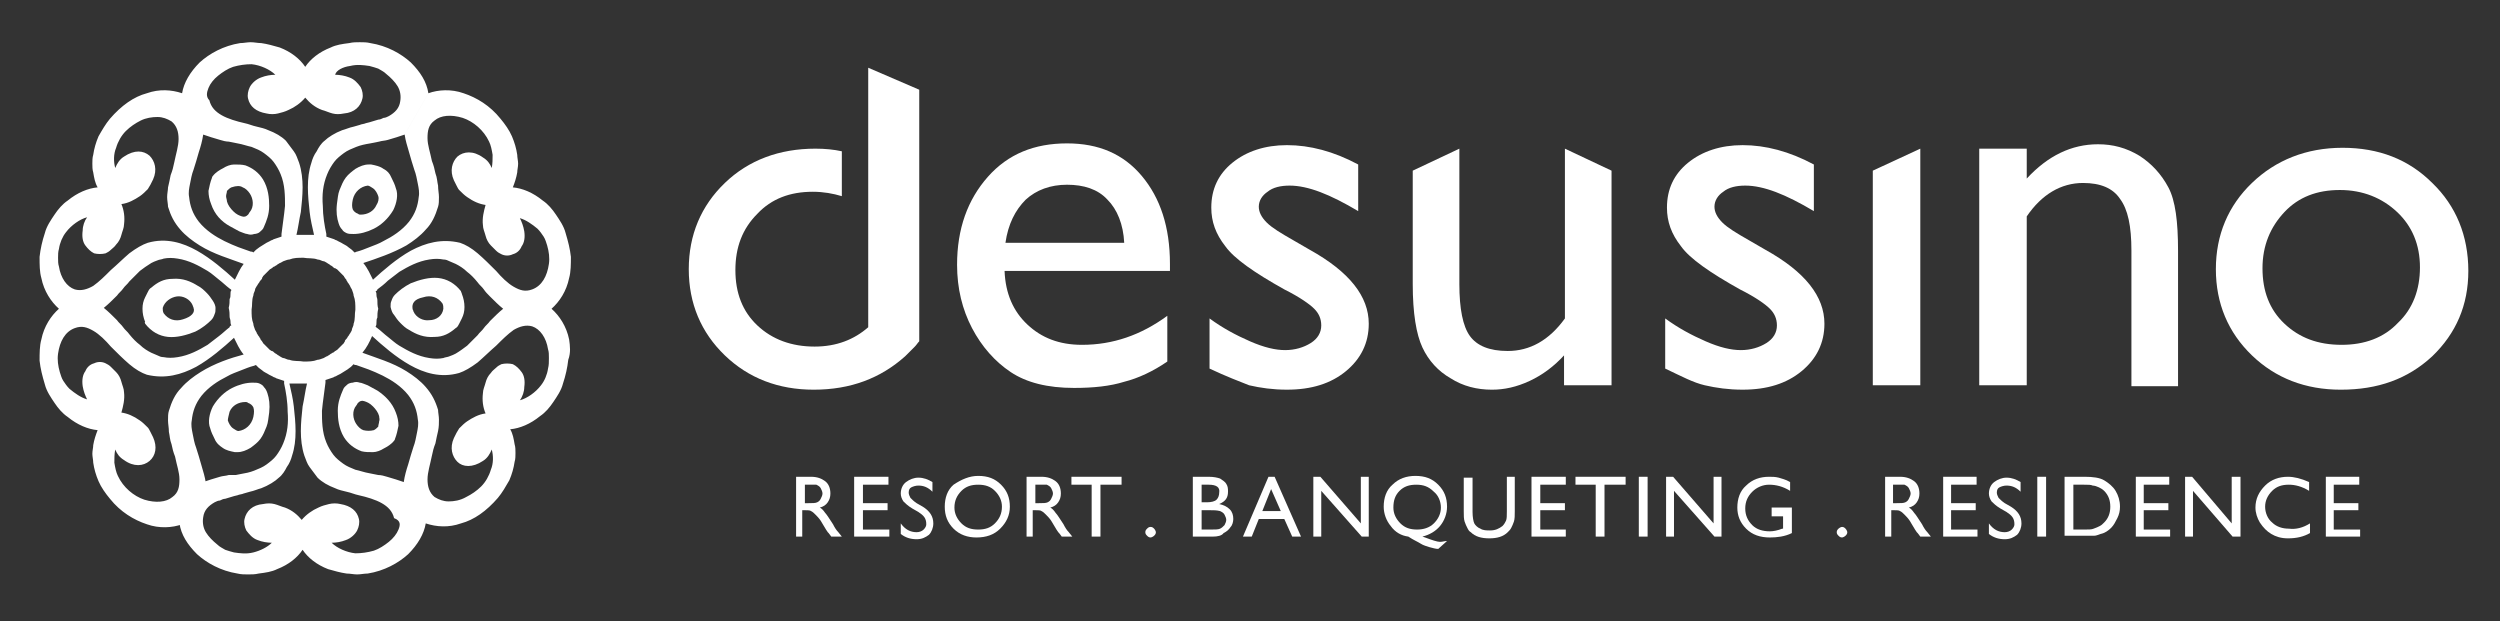
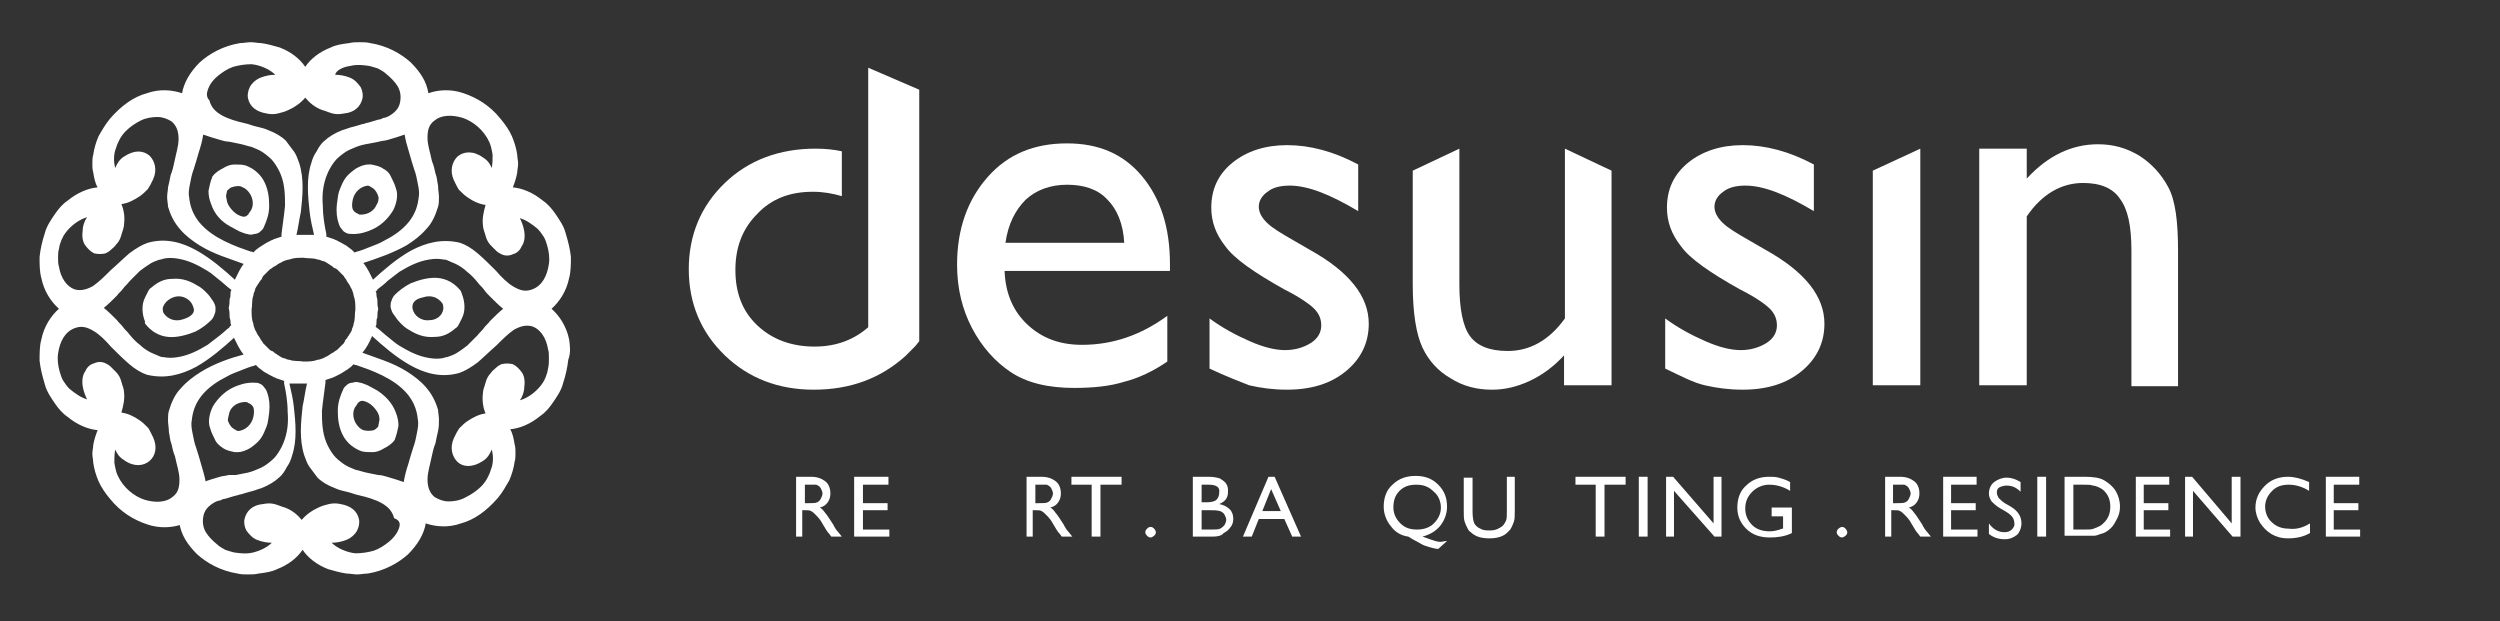
<svg xmlns="http://www.w3.org/2000/svg" id="Livello_1" x="0px" y="0px" viewBox="0 0 284.2 70.6" style="enable-background:new 0 0 284.2 70.6;" xml:space="preserve">
  <rect x="0" y="0" width="284.2" height="70.6" fill="#333333" stroke="none" />
  <style type="text/css">	.st0{fill:#FFFFFF;}</style>
  <g>
    <g>
      <path class="st0" d="M91.8,55.1h-0.3v2.1h0.4c0.5,0,0.8,0,1-0.1s0.3-0.2,0.4-0.4c0.1-0.2,0.2-0.4,0.2-0.6c0-0.2-0.1-0.4-0.2-0.6   c-0.1-0.2-0.3-0.3-0.5-0.4C92.6,55.1,92.3,55.1,91.8,55.1 M90.5,61v-6.8h1.7c0.7,0,1.2,0.2,1.6,0.5c0.4,0.3,0.6,0.8,0.6,1.4   c0,0.4-0.1,0.7-0.3,1c-0.2,0.3-0.5,0.5-0.9,0.6c0.2,0.1,0.4,0.3,0.6,0.6c0.2,0.2,0.5,0.7,0.9,1.3c0.2,0.4,0.4,0.7,0.6,0.9l0.4,0.5   h-1.2l-0.3-0.4c0,0,0,0-0.1-0.1l-0.2-0.3l-0.3-0.5l-0.3-0.5c-0.2-0.3-0.4-0.5-0.6-0.7c-0.2-0.2-0.3-0.3-0.5-0.4   c-0.1-0.1-0.4-0.1-0.7-0.1h-0.3v3H90.5z" />
    </g>
    <polygon class="st0" points="97.1,54.2 101,54.2 101,55.1 98.1,55.1 98.1,57.2 100.9,57.2 100.9,58 98.1,58 98.1,60.2 101.1,60.2   101.1,61 97.1,61  " />
    <g>
-       <path class="st0" d="M104.4,58.2l-0.7-0.4c-0.5-0.3-0.8-0.6-1-0.8c-0.2-0.3-0.3-0.6-0.3-0.9c0-0.5,0.2-1,0.6-1.3   c0.4-0.3,0.9-0.5,1.4-0.5c0.6,0,1.1,0.2,1.6,0.5v1.1c-0.5-0.5-1-0.7-1.6-0.7c-0.3,0-0.6,0.1-0.8,0.2c-0.2,0.1-0.3,0.3-0.3,0.6   c0,0.2,0.1,0.4,0.2,0.6c0.2,0.2,0.4,0.4,0.7,0.6l0.7,0.4c0.8,0.5,1.2,1.1,1.2,1.9c0,0.5-0.2,1-0.5,1.3c-0.4,0.3-0.8,0.5-1.4,0.5   c-0.7,0-1.3-0.2-1.8-0.6v-1.2c0.5,0.7,1.1,1,1.8,1c0.3,0,0.6-0.1,0.8-0.3c0.2-0.2,0.3-0.4,0.3-0.6C105.3,58.9,105,58.6,104.4,58.2   " />
-       <path class="st0" d="M111.2,55.1c-0.8,0-1.4,0.2-1.9,0.7c-0.5,0.5-0.8,1.1-0.8,1.9c0,0.7,0.3,1.3,0.8,1.8c0.5,0.5,1.1,0.7,1.9,0.7   c0.8,0,1.4-0.2,1.9-0.7c0.5-0.5,0.8-1.1,0.8-1.9c0-0.7-0.3-1.3-0.8-1.8C112.6,55.3,112,55.1,111.2,55.1 M111.2,54.1   c1.1,0,1.9,0.3,2.6,1c0.7,0.7,1,1.5,1,2.5c0,1-0.4,1.8-1.1,2.5c-0.7,0.7-1.6,1-2.7,1c-1,0-1.9-0.3-2.6-1s-1-1.5-1-2.5   c0-1,0.3-1.9,1-2.5C109.3,54.5,110.2,54.1,111.2,54.1" />
      <path class="st0" d="M118,55.1h-0.3v2.1h0.4c0.5,0,0.8,0,1-0.1s0.3-0.2,0.4-0.4c0.1-0.2,0.2-0.4,0.2-0.6c0-0.2-0.1-0.4-0.2-0.6   c-0.1-0.2-0.3-0.3-0.5-0.4C118.8,55.1,118.4,55.1,118,55.1 M116.7,61v-6.8h1.7c0.7,0,1.2,0.2,1.6,0.5c0.4,0.3,0.6,0.8,0.6,1.4   c0,0.4-0.1,0.7-0.3,1c-0.2,0.3-0.5,0.5-0.9,0.6c0.2,0.1,0.4,0.3,0.6,0.6c0.2,0.2,0.5,0.7,0.9,1.3c0.2,0.4,0.4,0.7,0.6,0.9l0.4,0.5   h-1.2l-0.3-0.4c0,0,0,0-0.1-0.1l-0.2-0.3l-0.3-0.5l-0.3-0.5c-0.2-0.3-0.4-0.5-0.6-0.7c-0.2-0.2-0.3-0.3-0.5-0.4   c-0.1-0.1-0.4-0.1-0.7-0.1h-0.3v3H116.7z" />
    </g>
    <polygon class="st0" points="121.8,54.2 127.5,54.2 127.5,55.1 125.1,55.1 125.1,61 124.1,61 124.1,55.1 121.8,55.1  " />
    <g>
      <path class="st0" d="M130.8,59.9c0.2,0,0.3,0.1,0.4,0.2c0.1,0.1,0.2,0.3,0.2,0.4c0,0.2-0.1,0.3-0.2,0.4c-0.1,0.1-0.3,0.2-0.4,0.2   c-0.2,0-0.3-0.1-0.4-0.2c-0.1-0.1-0.2-0.2-0.2-0.4c0-0.2,0.1-0.3,0.2-0.4C130.5,60,130.6,59.9,130.8,59.9" />
      <path class="st0" d="M137.5,58h-0.9v2.2h1c0.5,0,0.9,0,1.1-0.1c0.2-0.1,0.3-0.2,0.5-0.4c0.1-0.2,0.2-0.4,0.2-0.6   c0-0.2-0.1-0.4-0.2-0.6c-0.1-0.2-0.3-0.3-0.5-0.4C138.3,58,138,58,137.5,58 M137.4,55.1h-0.8v2h0.6c0.5,0,0.9-0.1,1.1-0.3   c0.2-0.2,0.3-0.5,0.3-0.8C138.7,55.4,138.3,55.1,137.4,55.1 M137.9,61h-2.3v-6.8h1.8c0.6,0,1,0.1,1.3,0.2c0.3,0.2,0.6,0.4,0.7,0.6   c0.2,0.3,0.2,0.6,0.2,0.9c0,0.7-0.3,1.1-1,1.4c0.5,0.1,0.9,0.3,1.2,0.6c0.3,0.3,0.4,0.7,0.4,1.1c0,0.3-0.1,0.7-0.3,0.9   c-0.2,0.3-0.4,0.5-0.8,0.7C138.9,60.9,138.4,61,137.9,61" />
    </g>
    <path class="st0" d="M145.6,58.1l-1.1-2.5l-1,2.5H145.6z M144.2,54.2h0.7l3,6.8h-1l-0.9-2h-2.9l-0.8,2h-1L144.2,54.2z" />
-     <polygon class="st0" points="154.7,54.2 155.6,54.2 155.6,61 154.8,61 150.2,55.8 150.2,61 149.3,61 149.3,54.2 150.1,54.2   154.7,59.5  " />
    <g>
      <path class="st0" d="M161,55.1c-0.8,0-1.4,0.2-1.9,0.7c-0.5,0.5-0.7,1.1-0.7,1.9c0,0.7,0.3,1.3,0.8,1.8c0.5,0.5,1.1,0.7,1.9,0.7   c0.7,0,1.4-0.2,1.9-0.7c0.5-0.5,0.8-1.1,0.8-1.8c0-0.7-0.3-1.4-0.8-1.8C162.4,55.3,161.8,55.1,161,55.1 M164.5,61.5l-1,0.9   c-0.3,0-0.6-0.1-1-0.2c-0.3-0.1-0.7-0.2-1-0.4c-0.3-0.2-0.8-0.4-1.4-0.8c-0.8-0.1-1.5-0.5-2-1.2c-0.5-0.6-0.8-1.4-0.8-2.2   c0-1,0.3-1.9,1-2.5c0.7-0.7,1.6-1,2.6-1c1.1,0,1.9,0.3,2.6,1c0.7,0.7,1,1.5,1,2.5c0,0.8-0.3,1.6-0.8,2.2c-0.5,0.6-1.2,1-2,1.2   l0.3,0.1c0.8,0.3,1.4,0.5,1.7,0.5C164,61.6,164.2,61.5,164.5,61.5" />
      <path class="st0" d="M171.2,54.2h1v3.9c0,0.5,0,0.9-0.1,1.2c-0.1,0.3-0.2,0.5-0.3,0.7c-0.1,0.2-0.2,0.3-0.4,0.5   c-0.5,0.5-1.2,0.7-2.1,0.7c-0.9,0-1.6-0.2-2.1-0.7c-0.2-0.1-0.3-0.3-0.4-0.5c-0.1-0.2-0.2-0.4-0.3-0.7c-0.1-0.3-0.1-0.7-0.1-1.2   v-3.8h1v3.9c0,0.6,0.1,1.1,0.2,1.3c0.1,0.2,0.4,0.5,0.7,0.6c0.3,0.2,0.7,0.2,1.1,0.2c0.6,0,1-0.2,1.4-0.5c0.2-0.2,0.3-0.4,0.4-0.6   c0.1-0.2,0.1-0.6,0.1-1.1V54.2z" />
    </g>
-     <polygon class="st0" points="174.1,54.2 178,54.2 178,55.1 175.1,55.1 175.1,57.2 177.9,57.2 177.9,58 175.1,58 175.1,60.2   178,60.2 178,61 174.1,61  " />
    <polygon class="st0" points="179.1,54.2 184.8,54.2 184.8,55.1 182.4,55.1 182.4,61 181.4,61 181.4,55.1 179.1,55.1  " />
    <rect x="186.3" y="54.2" class="st0" width="1" height="6.8" />
    <polygon class="st0" points="194.8,54.2 195.7,54.2 195.7,61 194.9,61 190.3,55.8 190.3,61 189.4,61 189.4,54.2 190.2,54.2   194.8,59.5  " />
    <g>
      <path class="st0" d="M201.4,57.7h2.3v2.9c-0.8,0.4-1.7,0.5-2.5,0.5c-1.1,0-2-0.3-2.7-1c-0.7-0.7-1-1.5-1-2.4c0-1,0.3-1.9,1-2.5   c0.7-0.7,1.6-1,2.6-1c0.4,0,0.7,0,1.1,0.1c0.3,0.1,0.8,0.2,1.3,0.5v1c-0.8-0.5-1.6-0.7-2.4-0.7c-0.7,0-1.4,0.3-1.9,0.8   c-0.5,0.5-0.8,1.1-0.8,1.9c0,0.8,0.3,1.4,0.8,1.9c0.5,0.5,1.2,0.7,2,0.7c0.4,0,0.9-0.1,1.4-0.3l0.1,0v-1.4h-1.3V57.7z" />
      <path class="st0" d="M209.4,59.9c0.2,0,0.3,0.1,0.4,0.2c0.1,0.1,0.2,0.3,0.2,0.4c0,0.2-0.1,0.3-0.2,0.4c-0.1,0.1-0.3,0.2-0.4,0.2   c-0.2,0-0.3-0.1-0.4-0.2c-0.1-0.1-0.2-0.2-0.2-0.4c0-0.2,0.1-0.3,0.2-0.4C209.1,60,209.3,59.9,209.4,59.9" />
      <path class="st0" d="M215.5,55.1h-0.3v2.1h0.4c0.5,0,0.8,0,1-0.1c0.2-0.1,0.3-0.2,0.4-0.4c0.1-0.2,0.2-0.4,0.2-0.6   c0-0.2-0.1-0.4-0.2-0.6c-0.1-0.2-0.3-0.3-0.5-0.4C216.4,55.1,216,55.1,215.5,55.1 M214.3,61v-6.8h1.7c0.7,0,1.2,0.2,1.6,0.5   c0.4,0.3,0.6,0.8,0.6,1.4c0,0.4-0.1,0.7-0.3,1c-0.2,0.3-0.5,0.5-0.9,0.6c0.2,0.1,0.4,0.3,0.6,0.6c0.2,0.2,0.5,0.7,0.9,1.3   c0.2,0.4,0.4,0.7,0.6,0.9l0.4,0.5h-1.2l-0.3-0.4c0,0,0,0-0.1-0.1l-0.2-0.3l-0.3-0.5l-0.3-0.5c-0.2-0.3-0.4-0.5-0.6-0.7   c-0.2-0.2-0.3-0.3-0.5-0.4c-0.1-0.1-0.4-0.1-0.7-0.1h-0.3v3H214.3z" />
    </g>
    <polygon class="st0" points="220.9,54.2 224.7,54.2 224.7,55.1 221.8,55.1 221.8,57.2 224.6,57.2 224.6,58 221.8,58 221.8,60.2   224.8,60.2 224.8,61 220.9,61  " />
    <g>
      <path class="st0" d="M228.1,58.2l-0.7-0.4c-0.5-0.3-0.8-0.6-1-0.8c-0.2-0.3-0.3-0.6-0.3-0.9c0-0.5,0.2-1,0.6-1.3   c0.4-0.3,0.9-0.5,1.4-0.5c0.6,0,1.1,0.2,1.6,0.5v1.1c-0.5-0.5-1-0.7-1.6-0.7c-0.3,0-0.6,0.1-0.8,0.2c-0.2,0.1-0.3,0.3-0.3,0.6   c0,0.2,0.1,0.4,0.2,0.6c0.2,0.2,0.4,0.4,0.7,0.6l0.7,0.4c0.8,0.5,1.2,1.1,1.2,1.9c0,0.5-0.2,1-0.5,1.3c-0.4,0.3-0.8,0.5-1.4,0.5   c-0.7,0-1.3-0.2-1.8-0.6v-1.2c0.5,0.7,1.1,1,1.8,1c0.3,0,0.6-0.1,0.8-0.3c0.2-0.2,0.3-0.4,0.3-0.6C229,58.9,228.7,58.6,228.1,58.2   " />
    </g>
    <rect x="231.6" y="54.2" class="st0" width="1" height="6.8" />
    <g>
      <path class="st0" d="M236.9,55.1h-1.2v5.1h1.2c0.5,0,0.9,0,1.1-0.1c0.3-0.1,0.5-0.2,0.7-0.3c0.2-0.1,0.3-0.2,0.5-0.4   c0.5-0.5,0.7-1.1,0.7-1.8c0-0.7-0.2-1.3-0.7-1.8c-0.2-0.2-0.4-0.3-0.6-0.4c-0.2-0.1-0.5-0.2-0.7-0.2   C237.7,55.1,237.4,55.1,236.9,55.1 M234.7,61v-6.8h2.3c0.9,0,1.7,0.1,2.2,0.4c0.5,0.3,1,0.7,1.3,1.2c0.3,0.5,0.5,1.1,0.5,1.8   c0,0.5-0.1,0.9-0.3,1.3c-0.2,0.4-0.4,0.8-0.7,1.1c-0.3,0.3-0.7,0.6-1.2,0.7c-0.3,0.1-0.5,0.2-0.7,0.2s-0.6,0-1.2,0H234.7z" />
    </g>
    <polygon class="st0" points="242.8,54.2 246.6,54.2 246.6,55.1 243.7,55.1 243.7,57.2 246.5,57.2 246.5,58 243.7,58 243.7,60.2   246.7,60.2 246.7,61 242.8,61  " />
    <polygon class="st0" points="253.7,54.2 254.7,54.2 254.7,61 253.8,61 249.3,55.8 249.3,61 248.4,61 248.4,54.2 249.2,54.2   253.7,59.5  " />
    <g>
      <path class="st0" d="M262.6,59.5v1.1c-0.7,0.4-1.5,0.6-2.5,0.6c-0.8,0-1.4-0.2-1.9-0.5c-0.5-0.3-0.9-0.7-1.3-1.3   c-0.3-0.5-0.5-1.1-0.5-1.7c0-1,0.4-1.8,1.1-2.5c0.7-0.7,1.6-1,2.6-1c0.7,0,1.5,0.2,2.4,0.6v1c-0.8-0.5-1.6-0.7-2.3-0.7   c-0.8,0-1.4,0.2-1.9,0.7c-0.5,0.5-0.8,1.1-0.8,1.8c0,0.7,0.3,1.4,0.8,1.8c0.5,0.5,1.2,0.7,1.9,0.7C261,60.2,261.8,60,262.6,59.5" />
    </g>
    <polygon class="st0" points="264.4,54.2 268.2,54.2 268.2,55.1 265.3,55.1 265.3,57.2 268.1,57.2 268.1,58 265.3,58 265.3,60.2   268.3,60.2 268.3,61 264.4,61  " />
  </g>
  <g>
    <g>
      <path class="st0" d="M114.3,27.6h13.5c-0.1-2.1-0.8-3.8-1.9-4.9c-1.1-1.2-2.7-1.7-4.6-1.7c-1.9,0-3.5,0.6-4.7,1.7   C115.4,23.9,114.6,25.5,114.3,27.6 M133.1,30.8h-18.9c0.1,2.6,1,4.6,2.6,6.1c1.6,1.5,3.6,2.3,6.2,2.3c3.5,0,6.7-1.1,9.7-3.3v5.2   c-1.6,1.1-3.3,1.9-4.9,2.3c-1.6,0.5-3.5,0.7-5.7,0.7c-3,0-5.4-0.6-7.2-1.8c-1.8-1.2-3.3-2.9-4.4-5c-1.1-2.1-1.7-4.5-1.7-7.2   c0-4.1,1.2-7.4,3.5-10c2.3-2.6,5.3-3.8,9-3.8c3.6,0,6.4,1.2,8.5,3.7c2.1,2.5,3.2,5.8,3.2,10V30.8z" />
      <path class="st0" d="M137.5,41.9v-5.7c1.5,1.1,3,1.9,4.6,2.6c1.6,0.7,2.9,1,4,1c1.1,0,2.1-0.3,2.9-0.8c0.8-0.5,1.2-1.2,1.2-2   c0-0.8-0.3-1.4-0.8-1.9c-0.5-0.5-1.6-1.3-3.4-2.2c-3.4-1.9-5.7-3.5-6.7-4.9c-1.1-1.4-1.6-2.8-1.6-4.4c0-2.1,0.8-3.8,2.4-5.1   c1.6-1.3,3.7-2,6.2-2c2.6,0,5.3,0.7,8.1,2.2v5.3c-3.2-1.9-5.7-2.9-7.8-2.9c-1,0-1.9,0.2-2.5,0.7c-0.6,0.4-1,1-1,1.7   c0,0.6,0.3,1.2,0.9,1.8c0.6,0.6,1.6,1.2,3,2l1.9,1.1c4.5,2.5,6.7,5.3,6.7,8.4c0,2.2-0.9,4-2.6,5.4c-1.7,1.4-3.9,2.1-6.7,2.1   c-1.6,0-3-0.2-4.3-0.5C141,43.4,139.4,42.8,137.5,41.9" />
      <path class="st0" d="M177.8,43.8v-3.4c-1.1,1.2-2.4,2.2-3.9,2.9c-1.5,0.7-2.9,1-4.3,1c-1.7,0-3.3-0.4-4.7-1.3   c-1.4-0.8-2.5-2-3.2-3.5c-0.7-1.5-1.1-3.9-1.1-7.2V19.4l5.3-2.5v15.4c0,2.8,0.4,4.8,1.2,5.9c0.8,1.1,2.2,1.7,4.3,1.7   c2.5,0,4.7-1.2,6.5-3.7V16.9l5.3,2.5v24.4H177.8z" />
      <path class="st0" d="M189.3,41.9v-5.7c1.5,1.1,3,1.9,4.6,2.6c1.6,0.7,2.9,1,4,1c1.1,0,2.1-0.3,2.9-0.8c0.8-0.5,1.2-1.2,1.2-2   c0-0.8-0.3-1.4-0.8-1.9c-0.5-0.5-1.6-1.3-3.4-2.2c-3.4-1.9-5.7-3.5-6.7-4.9c-1.1-1.4-1.6-2.8-1.6-4.4c0-2.1,0.8-3.8,2.4-5.1   c1.6-1.3,3.7-2,6.2-2c2.6,0,5.3,0.7,8.1,2.2v5.3c-3.2-1.9-5.7-2.9-7.8-2.9c-1,0-1.9,0.2-2.5,0.7c-0.6,0.4-1,1-1,1.7   c0,0.6,0.3,1.2,0.9,1.8c0.6,0.6,1.6,1.2,3,2l1.9,1.1c4.5,2.5,6.7,5.3,6.7,8.4c0,2.2-0.9,4-2.6,5.4c-1.7,1.4-3.9,2.1-6.7,2.1   c-1.6,0-3-0.2-4.3-0.5S191.2,42.8,189.3,41.9" />
    </g>
    <polygon class="st0" points="212.9,19.4 218.3,16.9 218.3,43.8 212.9,43.8  " />
    <path class="st0" d="M230.4,16.9v3.4c2.4-2.6,5.1-3.9,8.1-3.9c1.7,0,3.2,0.4,4.7,1.3c1.4,0.9,2.5,2.1,3.3,3.6  c0.8,1.5,1.1,3.9,1.1,7.2v15.4h-5.3V28.5c0-2.8-0.4-4.7-1.3-5.9c-0.8-1.2-2.2-1.8-4.2-1.8c-2.5,0-4.7,1.3-6.4,3.8v19.2H225V16.9  H230.4z" />
-     <path class="st0" d="M266,21.6c-2.6,0-4.7,0.8-6.3,2.5c-1.6,1.7-2.5,3.8-2.5,6.4c0,2.6,0.8,4.7,2.5,6.3c1.7,1.6,3.8,2.4,6.5,2.4  c2.6,0,4.8-0.8,6.4-2.5c1.7-1.6,2.5-3.8,2.5-6.3c0-2.6-0.9-4.7-2.6-6.3C270.8,22.5,268.6,21.6,266,21.6 M266.3,16.8  c4.1,0,7.5,1.3,10.2,4c2.7,2.6,4.1,6,4.1,10c0,3.9-1.4,7.1-4.1,9.7c-2.8,2.6-6.2,3.8-10.4,3.8c-4,0-7.4-1.3-10.1-3.9  c-2.7-2.6-4.1-5.9-4.1-9.8c0-3.9,1.4-7.2,4.1-9.8S262.2,16.8,266.3,16.8" />
    <path class="st0" d="M98.7,7.7v7.8v2.6v5.9v5.4v7.8c-1.6,1.4-3.6,2.2-6.1,2.2c-2.6,0-4.8-0.8-6.5-2.4c-1.7-1.6-2.5-3.7-2.5-6.3  c0-2.6,0.8-4.7,2.5-6.4c1.6-1.7,3.7-2.5,6.3-2.5c1.2,0,2.3,0.2,3.3,0.5v-5.1c-0.9-0.2-1.9-0.3-3-0.3c-4.1,0-7.6,1.3-10.3,3.9  c-2.7,2.6-4.1,5.9-4.1,9.8c0,3.9,1.4,7.2,4.1,9.8c2.7,2.6,6.1,3.9,10.1,3.9c4.2,0,7.6-1.3,10.4-3.8c0.4-0.4,0.7-0.7,1.1-1.1  c0.2-0.2,0.3-0.4,0.5-0.6V22.6V10.2L98.7,7.7z" />
  </g>
  <g>
    <path class="st0" d="M48.1,33.8c0.9-0.3,1.7,0,2.2,0.7c0.1,0.2,0.1,0.4,0.1,0.6c-0.1,0.8-0.8,1.3-1.6,1.3c-0.7,0.1-1.5-0.3-1.8-1  c0-0.1-0.1-0.2-0.1-0.3C46.8,34.5,47.1,34,48.1,33.8 M44.8,35.8c0.2,0.3,0.4,0.6,0.7,0.9c0.3,0.3,0.6,0.6,1,0.8  c0.8,0.5,1.7,0.9,2.9,0.8c1,0,1.7-0.4,2.4-1c0.2-0.1,0.3-0.3,0.4-0.5c0.1-0.2,0.2-0.4,0.3-0.6c0.2-0.4,0.3-0.8,0.3-1.3  c0-0.5-0.1-1-0.3-1.5c0-0.1-0.1-0.2-0.1-0.3l0,0c-0.7-0.9-1.6-1.4-2.6-1.5c-1-0.1-2.1,0.2-3.1,0.6c-0.8,0.4-1.4,0.9-1.8,1.3  c-0.2,0.2-0.3,0.4-0.4,0.7c-0.1,0.2-0.1,0.4-0.1,0.7C44.5,35.3,44.6,35.6,44.8,35.8" />
    <path class="st0" d="M41.3,48.9c-0.3-0.1-0.6-0.4-0.8-0.7c-0.4-0.6-0.5-1.5,0-2.1c0.1-0.1,0.1-0.2,0.2-0.3c0.2-0.2,0.4-0.3,0.7-0.2  c0.3,0.1,0.6,0.2,1,0.6c0.3,0.3,0.6,0.7,0.7,1.1c0,0.2,0.1,0.4,0,0.6c0,0.2-0.1,0.4-0.1,0.6c-0.2,0.2-0.3,0.3-0.5,0.4  C42.1,49,41.7,49,41.3,48.9 M42.9,44.4c-0.4-0.2-0.7-0.4-1.1-0.6c-0.3-0.1-0.7-0.3-0.9-0.3c-0.3-0.1-0.5-0.1-0.8,0  c-0.2,0-0.5,0.1-0.6,0.2c-0.2,0.2-0.4,0.3-0.5,0.6c-0.3,0.7-0.6,1.4-0.6,2.4c0,0.9,0.1,2,0.7,3c0.5,0.8,1.2,1.3,2,1.6  c0.4,0.1,0.8,0.1,1.3,0.1c0.4,0,0.9-0.2,1.2-0.4c0.4-0.2,0.9-0.5,1.2-0.9c0.1-0.1,0.1-0.2,0.1-0.2l0,0c0.2-0.5,0.3-1,0.4-1.5  c0-0.5-0.1-1-0.3-1.5C44.6,45.8,43.8,45,42.9,44.4" />
    <path class="st0" d="M62.3,41.9c-0.1,0.7-0.4,1.4-0.8,1.9c-0.6,0.8-1.6,1.5-2.4,1.7c0.3-0.4,0.5-1,0.5-1.5c0.1-0.7,0-1.3-0.3-1.7  c-0.3-0.4-0.6-0.7-1-0.9c-0.4-0.1-0.9-0.1-1.3,0c-0.2,0.1-0.4,0.2-0.6,0.4c-0.2,0.2-0.4,0.3-0.6,0.6c-0.3,0.3-0.5,0.7-0.6,1.1  c-0.1,0.4-0.3,0.8-0.3,1.2c-0.1,0.8,0,1.6,0.3,2.3c-0.8,0.1-1.5,0.5-2.1,0.9c-0.3,0.2-0.6,0.5-0.9,0.8c-0.1,0.2-0.2,0.3-0.3,0.5  c-0.1,0.2-0.2,0.4-0.3,0.6c-0.5,1.1-0.2,2.1,0.4,2.7c0.6,0.6,1.7,0.7,2.9-0.1c0.5-0.3,0.8-0.8,1-1.3c0.2,0.7,0.2,1.6-0.1,2.3  c-0.2,0.7-0.6,1.4-1.1,1.9c-0.5,0.5-1.1,0.9-1.7,1.2C52.3,56.9,51.6,57,51,57c-0.6,0-1.1-0.2-1.6-0.5c-0.6-0.5-0.8-1.2-0.8-2  c0-0.8,0.3-1.7,0.5-2.7c0.1-0.5,0.2-0.9,0.4-1.4c0.1-0.5,0.2-1,0.3-1.4c0.1-0.5,0.1-0.9,0.1-1.3c0-0.4-0.1-0.8-0.1-1.1  c-0.3-1-0.7-1.8-1.4-2.6c-0.6-0.7-1.4-1.3-2.2-1.8c-1.6-1-3.4-1.5-5-2.1c0.5-0.6,0.8-1.2,1.1-1.9c1.2,1.1,2.7,2.4,4.3,3.3  c1.6,0.9,3.5,1.5,5.6,0.9c0.6-0.2,1.3-0.6,2.1-1.2c0.7-0.6,1.4-1.3,2.1-1.9c0.7-0.7,1.3-1.3,2-1.8c0.7-0.4,1.4-0.6,2.1-0.4  c0.9,0.3,1.6,1.3,1.8,2.6c0.1,0.3,0.1,0.6,0.1,1C62.4,41.2,62.4,41.5,62.3,41.9 M47.4,49.2c-0.1,0.5-0.2,1.1-0.4,1.6  c-0.2,0.6-0.4,1.3-0.6,2c-0.2,0.6-0.4,1.3-0.5,2l0,0c-0.3-0.1-0.6-0.2-0.9-0.3c-0.3-0.1-0.7-0.2-1-0.3c-0.3-0.1-0.7-0.2-1-0.2  l-0.5-0.1l-0.5-0.1c-0.6-0.1-1.1-0.3-1.6-0.4c-0.5-0.2-1-0.4-1.4-0.7c-0.4-0.3-0.8-0.6-1.1-1c-0.3-0.4-0.6-0.9-0.8-1.4  c-0.5-1.2-0.5-2.5-0.5-3.6c0.1-1.1,0.3-2.3,0.4-3.2c0-0.1,0-0.2,0-0.3c0.3-0.1,0.6-0.2,0.9-0.3c0.1-0.1,0.3-0.1,0.4-0.2l0.2-0.1  l0.2-0.1c0.3-0.2,0.5-0.3,0.8-0.5c0.1-0.1,0.3-0.2,0.4-0.3c0.1-0.1,0.2-0.2,0.3-0.3c0.1,0.1,0.2,0.1,0.3,0.1  c0.5,0.2,0.9,0.3,1.4,0.5c0.5,0.2,1,0.4,1.6,0.7c1,0.5,2.1,1.2,2.9,2.2c0.7,0.9,1,1.8,1.1,2.8C47.6,48.2,47.5,48.7,47.4,49.2   M45.3,60.2c-0.2,0.5-0.6,1-1.1,1.4c-0.5,0.4-1.1,0.8-1.7,1c-0.7,0.2-1.4,0.3-2.1,0.3c-1-0.1-2.1-0.6-2.7-1.2  c0.5,0,1.1-0.1,1.6-0.3c0.6-0.2,1.1-0.7,1.3-1.1c0.2-0.4,0.3-0.9,0.2-1.3c-0.2-0.9-0.9-1.5-2.1-1.7c-0.4-0.1-0.9-0.1-1.3,0  c-0.4,0.1-0.8,0.2-1.2,0.4c-0.7,0.3-1.4,0.8-1.9,1.4c-0.5-0.6-1.1-1.1-1.9-1.4c-0.4-0.1-0.8-0.3-1.2-0.4c-0.4-0.1-0.8-0.1-1.3,0  c-1.2,0.1-1.9,0.8-2.1,1.7c-0.1,0.4,0,0.9,0.2,1.3c0.3,0.4,0.7,0.9,1.3,1.1c0.5,0.2,1.1,0.3,1.6,0.3c-0.5,0.5-1.3,0.9-2.1,1.1  c-0.8,0.2-1.5,0.1-2.2,0c-0.4-0.1-0.7-0.2-1-0.3c-0.3-0.2-0.6-0.3-0.9-0.6c-0.5-0.4-1-0.9-1.3-1.4c-0.3-0.5-0.4-1.1-0.3-1.7  c0.1-0.8,0.6-1.3,1.3-1.7c0.2-0.1,0.4-0.2,0.6-0.2c0.2-0.1,0.4-0.2,0.6-0.2c0.4-0.1,0.9-0.3,1.4-0.4c0.2-0.1,0.5-0.1,0.7-0.2  l0.7-0.2c0.5-0.1,0.9-0.3,1.3-0.4c0.8-0.3,1.6-0.8,2-1.2c0.4-0.3,0.7-0.8,0.9-1.2c0.3-0.4,0.5-0.9,0.6-1.3c0.3-0.9,0.4-1.8,0.4-2.8  c0-0.9-0.1-1.9-0.2-2.8c-0.1-0.9-0.3-1.7-0.5-2.6c0.2,0,0.4,0,0.5,0c0.2,0,0.4,0,0.5,0c0.2,0,0.4,0,0.5,0c0.2,0,0.4,0,0.5,0  c-0.2,0.8-0.3,1.7-0.5,2.6c-0.1,0.9-0.2,1.9-0.2,2.8c0,0.9,0.1,1.9,0.4,2.8c0.2,0.5,0.3,0.9,0.6,1.3c0.3,0.4,0.6,0.8,0.9,1.2  c0.5,0.5,1.2,0.9,2,1.2c0.4,0.2,0.9,0.3,1.3,0.4c0.5,0.1,0.9,0.3,1.4,0.4c0.9,0.2,1.9,0.5,2.6,0.9c0.7,0.4,1.2,0.9,1.4,1.7  C45.6,59.2,45.5,59.7,45.3,60.2 M32.2,40.7c-0.1,0-0.2-0.1-0.4-0.2c-0.1-0.1-0.2-0.1-0.3-0.2c-0.1-0.1-0.2-0.1-0.3-0.2  c-0.1-0.1-0.2-0.2-0.3-0.2c-0.1,0-0.1-0.1-0.2-0.1c0,0-0.1-0.1-0.1-0.1c-0.1-0.1-0.2-0.2-0.3-0.3c-0.1-0.1-0.2-0.2-0.3-0.3  c0,0-0.1-0.1-0.1-0.1c0-0.1-0.1-0.1-0.1-0.2c-0.1-0.1-0.2-0.2-0.2-0.3c-0.1-0.1-0.1-0.2-0.2-0.3c-0.1-0.1-0.1-0.2-0.2-0.3  c0-0.1-0.1-0.2-0.2-0.4c-0.1-0.3-0.2-0.5-0.2-0.7c-0.2-0.5-0.2-1-0.2-1.6c0.1-0.5,0-1.1,0.2-1.6c0-0.3,0.2-0.5,0.2-0.7  c0-0.1,0.1-0.2,0.2-0.4c0.1-0.1,0.1-0.2,0.2-0.3c0.1-0.1,0.1-0.2,0.2-0.3c0.1-0.1,0.2-0.2,0.2-0.3c0-0.1,0.1-0.1,0.1-0.2  c0,0,0.1-0.1,0.1-0.1c0.1-0.1,0.2-0.2,0.3-0.3c0.1-0.1,0.2-0.2,0.3-0.3c0,0,0.1-0.1,0.1-0.1c0.1,0,0.1-0.1,0.2-0.1  c0.1-0.1,0.2-0.2,0.3-0.2c0.1-0.1,0.2-0.1,0.3-0.2c0.1-0.1,0.2-0.1,0.3-0.2c0.1,0,0.2-0.1,0.4-0.2c0.3-0.1,0.5-0.2,0.7-0.2  c0.5-0.2,1-0.2,1.6-0.2c0.5,0.1,1.1,0,1.6,0.2c0.3,0,0.5,0.2,0.7,0.2c0.1,0,0.2,0.1,0.4,0.2c0.1,0.1,0.2,0.1,0.3,0.2  c0.1,0.1,0.2,0.1,0.3,0.2c0.1,0.1,0.2,0.2,0.3,0.2c0.1,0,0.1,0.1,0.2,0.1c0,0,0.1,0.1,0.1,0.1c0.1,0.1,0.2,0.2,0.3,0.3  c0.1,0.1,0.2,0.2,0.3,0.3c0,0,0.1,0.1,0.1,0.1c0,0.1,0.1,0.1,0.1,0.2c0.1,0.1,0.2,0.2,0.2,0.3c0.1,0.1,0.1,0.2,0.2,0.3  c0.1,0.1,0.1,0.2,0.2,0.3c0,0.1,0.1,0.2,0.2,0.4c0.1,0.3,0.2,0.5,0.2,0.7c0.2,0.5,0.2,1,0.2,1.6c-0.1,0.5,0,1.1-0.2,1.6  c0,0.3-0.2,0.5-0.2,0.7c0,0.1-0.1,0.2-0.2,0.4c-0.1,0.1-0.1,0.2-0.2,0.3c-0.1,0.1-0.1,0.2-0.2,0.3c-0.1,0.1-0.2,0.2-0.2,0.3  c0,0.1-0.1,0.1-0.1,0.2c0,0-0.1,0.1-0.1,0.1c-0.1,0.1-0.2,0.2-0.3,0.3c-0.1,0.1-0.2,0.2-0.3,0.3c0,0-0.1,0.1-0.1,0.1  c-0.1,0-0.1,0.1-0.2,0.1c-0.1,0.1-0.2,0.2-0.3,0.2c-0.1,0.1-0.2,0.1-0.3,0.2c-0.1,0.1-0.2,0.1-0.3,0.2c-0.1,0-0.2,0.1-0.4,0.2  c-0.3,0.1-0.5,0.2-0.7,0.2c-0.5,0.2-1,0.2-1.6,0.2c-0.5-0.1-1.1,0-1.6-0.2C32.6,40.9,32.4,40.7,32.2,40.7 M26.7,31.8  c-1.2-1.1-2.7-2.4-4.3-3.3c-1.6-0.9-3.5-1.5-5.6-0.9c-0.6,0.2-1.3,0.6-2.1,1.2c-0.7,0.6-1.4,1.3-2.1,1.9c-0.7,0.7-1.3,1.3-2,1.8  c-0.7,0.4-1.4,0.6-2.1,0.4c-0.9-0.3-1.6-1.3-1.8-2.6c-0.1-0.3-0.1-0.6-0.1-1c0-0.3,0-0.7,0.1-1c0.1-0.7,0.4-1.4,0.8-1.9  c0.6-0.8,1.6-1.5,2.4-1.7c-0.3,0.4-0.5,1-0.5,1.5c-0.1,0.7,0,1.3,0.3,1.7c0.3,0.4,0.6,0.7,1,0.9c0.4,0.1,0.9,0.1,1.3,0  c0.2-0.1,0.4-0.2,0.6-0.4c0.2-0.2,0.4-0.3,0.6-0.6c0.3-0.3,0.5-0.7,0.6-1.1c0.1-0.4,0.3-0.8,0.3-1.2c0.1-0.8,0-1.6-0.3-2.3  c0.8-0.1,1.5-0.5,2.1-0.9c0.3-0.2,0.6-0.5,0.9-0.8c0.1-0.2,0.2-0.3,0.3-0.5c0.1-0.2,0.2-0.4,0.3-0.6c0.5-1.1,0.2-2.1-0.4-2.7  c-0.7-0.6-1.7-0.7-2.9,0.1c-0.5,0.3-0.8,0.8-1,1.3c-0.2-0.7-0.2-1.6,0.1-2.3c0.2-0.7,0.6-1.4,1.1-1.9c0.5-0.5,1.1-0.9,1.7-1.2  c0.6-0.3,1.3-0.4,1.9-0.4c0.6,0,1.1,0.2,1.6,0.5c0.6,0.5,0.8,1.2,0.8,2c0,0.8-0.3,1.7-0.5,2.7c-0.1,0.5-0.2,0.9-0.4,1.4  c-0.1,0.5-0.2,1-0.3,1.4C19.1,21.6,19,22,19,22.4c0,0.4,0.1,0.8,0.1,1.1c0.3,1,0.7,1.8,1.4,2.6c0.6,0.7,1.4,1.3,2.2,1.8  c1.6,1,3.4,1.5,5,2.1C27.3,30.5,27,31.2,26.7,31.8 M26.1,36c0,0.2,0.1,0.3,0.1,0.5c0,0.2,0,0.3,0.1,0.5c-0.1,0-0.2,0.1-0.2,0.2  c-0.4,0.3-0.8,0.7-1.2,1c-0.4,0.3-0.9,0.7-1.3,1c-1,0.6-2.1,1.2-3.4,1.4c-0.6,0.1-1.1,0.1-1.6,0c-0.3,0-0.5-0.1-0.7-0.2  c-0.2-0.1-0.5-0.2-0.7-0.3c-0.4-0.2-0.9-0.5-1.3-0.9c-0.4-0.3-0.8-0.7-1.2-1.2c-0.2-0.3-0.5-0.5-0.7-0.8c-0.2-0.3-0.5-0.5-0.7-0.8  c-0.5-0.5-1-1-1.5-1.4h0c0.5-0.4,1-0.9,1.5-1.4c0.2-0.3,0.5-0.5,0.7-0.8c0.2-0.3,0.5-0.5,0.7-0.8c0.4-0.4,0.8-0.8,1.2-1.2  c0.4-0.3,0.8-0.6,1.3-0.9c0.2-0.1,0.4-0.2,0.7-0.3c0.2-0.1,0.5-0.1,0.7-0.2c0.5-0.1,1-0.1,1.6,0c1.3,0.2,2.4,0.8,3.4,1.4  c0.5,0.3,0.9,0.7,1.3,1c0.4,0.3,0.8,0.7,1.2,1c0.1,0.1,0.2,0.1,0.2,0.2c-0.1,0.1-0.1,0.3-0.1,0.5c0,0.2,0,0.3-0.1,0.5  c0,0.3,0,0.6-0.1,1C26.1,35.4,26.1,35.7,26.1,36 M22.8,42.3c-0.8,0.5-1.6,1.1-2.2,1.8c-0.7,0.7-1.1,1.6-1.4,2.6  c-0.1,0.3-0.1,0.7-0.1,1.1c0,0.4,0.1,0.8,0.1,1.3c0.1,0.4,0.1,0.9,0.3,1.4c0.1,0.5,0.2,0.9,0.4,1.4c0.2,1,0.5,1.8,0.5,2.6  c0,0.8-0.1,1.5-0.8,2c-0.7,0.6-1.9,0.7-3.2,0.3c-1.2-0.4-2.4-1.4-3-2.7c-0.2-0.4-0.3-0.9-0.4-1.5c0-0.5,0-1,0.1-1.5  c0.2,0.5,0.5,0.9,1,1.2c1.1,0.8,2.2,0.7,2.9,0.1s0.9-1.6,0.4-2.7c-0.1-0.2-0.2-0.4-0.3-0.6c-0.1-0.2-0.2-0.4-0.3-0.5  c-0.3-0.3-0.6-0.6-0.9-0.8c-0.7-0.5-1.4-0.8-2.1-0.9c0.2-0.7,0.4-1.5,0.3-2.3c0-0.4-0.2-0.8-0.3-1.2c-0.1-0.4-0.3-0.8-0.6-1.1  c-0.2-0.2-0.4-0.4-0.6-0.6c-0.2-0.2-0.4-0.3-0.6-0.4c-0.4-0.2-0.9-0.2-1.3,0c-0.4,0.1-0.8,0.4-1,0.9c-0.3,0.4-0.4,1-0.3,1.7  c0.1,0.6,0.3,1.1,0.5,1.5c-0.7-0.2-1.4-0.7-2-1.2c-0.3-0.3-0.5-0.6-0.7-0.9c-0.2-0.3-0.3-0.7-0.4-1c-0.2-0.7-0.3-1.4-0.2-2.1  c0.2-1.4,0.8-2.5,1.9-2.9c0.8-0.3,1.4-0.1,2.1,0.3c0.7,0.4,1.4,1.1,2,1.8c0.7,0.7,1.4,1.4,2.1,2c0.7,0.6,1.4,1,2,1.2  c2.1,0.5,3.9,0,5.6-0.9c1.6-0.9,3.1-2.2,4.3-3.3c0.3,0.6,0.6,1.3,1.1,1.9C26.2,40.7,24.4,41.3,22.8,42.3 M21.6,20.9  c0.1-0.5,0.2-1.1,0.4-1.6c0.2-0.6,0.4-1.3,0.6-2c0.2-0.6,0.4-1.3,0.5-2l0,0c0.3,0.1,0.6,0.2,0.9,0.3c0.3,0.1,0.7,0.2,1,0.3  c0.3,0.1,0.7,0.2,1,0.2l0.5,0.1l0.5,0.1c0.6,0.1,1.1,0.3,1.6,0.4c0.5,0.2,1,0.4,1.4,0.7c0.4,0.3,0.8,0.6,1.1,1  c0.3,0.4,0.6,0.9,0.8,1.4c0.5,1.2,0.5,2.5,0.5,3.6c-0.1,1.1-0.3,2.3-0.4,3.2c0,0.1,0,0.2,0,0.3c-0.3,0.1-0.6,0.2-0.9,0.3  c-0.1,0.1-0.3,0.1-0.4,0.2l-0.2,0.1l-0.2,0.1c-0.3,0.2-0.5,0.3-0.8,0.5c-0.1,0.1-0.3,0.2-0.4,0.3c-0.1,0.1-0.2,0.2-0.3,0.3  c-0.1-0.1-0.2-0.1-0.3-0.1c-0.5-0.2-0.9-0.3-1.4-0.5c-0.5-0.2-1-0.4-1.6-0.7c-1-0.5-2.1-1.2-2.9-2.2c-0.7-0.9-1-1.8-1.1-2.8  C21.4,21.9,21.5,21.4,21.6,20.9 M23.7,10c0.2-0.5,0.6-1,1.1-1.4c0.5-0.4,1.1-0.8,1.7-1c0.7-0.2,1.4-0.3,2.1-0.3  c1,0.1,2.1,0.6,2.7,1.2c-0.5,0-1.1,0.1-1.6,0.3c-0.6,0.2-1.1,0.7-1.3,1.1c-0.2,0.4-0.3,0.9-0.2,1.3c0.2,0.9,0.9,1.5,2.1,1.7  c0.4,0.1,0.9,0.1,1.3,0c0.4-0.1,0.8-0.2,1.2-0.4c0.7-0.3,1.4-0.8,1.9-1.4c0.5,0.6,1.1,1.1,1.9,1.4c0.4,0.1,0.8,0.3,1.2,0.4  s0.8,0.1,1.3,0c1.2-0.1,1.9-0.8,2.1-1.7c0.1-0.4,0-0.9-0.2-1.3c-0.3-0.4-0.7-0.9-1.3-1.1c-0.5-0.2-1.1-0.3-1.6-0.3  C38.2,8,39,7.6,39.8,7.5c0.8-0.2,1.5-0.1,2.2,0c0.4,0.1,0.7,0.2,1,0.3c0.3,0.2,0.6,0.3,0.9,0.6c0.5,0.4,1,0.9,1.3,1.4  c0.3,0.5,0.4,1.1,0.3,1.7c-0.1,0.8-0.6,1.3-1.3,1.7c-0.2,0.1-0.4,0.2-0.6,0.2c-0.2,0.1-0.4,0.2-0.6,0.2c-0.4,0.1-0.9,0.3-1.4,0.4  c-0.2,0.1-0.5,0.1-0.7,0.2l-0.7,0.2c-0.5,0.1-0.9,0.3-1.3,0.4c-0.8,0.3-1.6,0.8-2,1.2c-0.4,0.3-0.7,0.8-0.9,1.2  c-0.3,0.4-0.5,0.9-0.6,1.3c-0.3,0.9-0.4,1.8-0.4,2.8c0,0.9,0.1,1.9,0.2,2.8c0.1,0.9,0.3,1.7,0.5,2.6c-0.2,0-0.4,0-0.5,0  c-0.2,0-0.4,0-0.5,0c-0.2,0-0.4,0-0.5,0c-0.2,0-0.4,0-0.5,0c0.2-0.8,0.3-1.7,0.5-2.6c0.1-0.9,0.2-1.9,0.2-2.8  c0-0.9-0.1-1.9-0.4-2.8c-0.2-0.5-0.3-0.9-0.6-1.3c-0.3-0.4-0.6-0.8-0.9-1.2c-0.5-0.5-1.2-0.9-2-1.2c-0.4-0.2-0.9-0.3-1.3-0.4  c-0.5-0.1-0.9-0.3-1.4-0.4c-0.9-0.2-1.9-0.5-2.6-0.9c-0.7-0.4-1.2-0.9-1.4-1.7C23.4,11,23.5,10.5,23.7,10 M42.9,34.1  c0-0.2-0.1-0.3-0.1-0.5c0-0.2,0-0.3-0.1-0.5c0.1,0,0.2-0.1,0.2-0.2c0.4-0.3,0.8-0.6,1.2-1c0.4-0.3,0.9-0.7,1.3-1  c1-0.6,2.1-1.2,3.4-1.4c0.6-0.1,1.1-0.1,1.6,0c0.3,0,0.5,0.1,0.7,0.2c0.2,0.1,0.5,0.2,0.7,0.3c0.4,0.2,0.9,0.5,1.3,0.9  c0.4,0.3,0.8,0.7,1.2,1.2c0.2,0.3,0.5,0.5,0.7,0.8c0.2,0.3,0.4,0.5,0.7,0.8c0.5,0.5,1,1,1.5,1.4h0c-0.5,0.4-1,0.9-1.5,1.4  c-0.2,0.3-0.5,0.5-0.7,0.8c-0.2,0.3-0.5,0.5-0.7,0.8c-0.4,0.4-0.8,0.8-1.2,1.2c-0.4,0.3-0.8,0.6-1.3,0.9c-0.2,0.1-0.4,0.2-0.7,0.3  c-0.2,0.1-0.5,0.1-0.7,0.2c-0.5,0.1-1,0.1-1.6,0c-1.3-0.2-2.4-0.8-3.4-1.4c-0.5-0.3-0.9-0.7-1.3-1c-0.4-0.3-0.8-0.7-1.2-1  c-0.1-0.1-0.2-0.1-0.2-0.2c0.1-0.1,0.1-0.3,0.1-0.5c0-0.2,0-0.3,0.1-0.5c0-0.3,0-0.6,0.1-1C42.9,34.8,42.9,34.4,42.9,34.1   M46.2,27.9c0.8-0.5,1.6-1.1,2.2-1.8c0.7-0.7,1.1-1.6,1.4-2.6c0.1-0.3,0.1-0.7,0.1-1.1c0-0.4-0.1-0.8-0.1-1.3  c-0.1-0.4-0.1-0.9-0.3-1.4c-0.1-0.5-0.2-0.9-0.4-1.4c-0.2-1-0.5-1.8-0.5-2.6c0-0.8,0.1-1.5,0.8-2c0.7-0.6,1.9-0.7,3.2-0.3  c1.2,0.4,2.4,1.4,3,2.7c0.2,0.4,0.3,0.9,0.4,1.5c0,0.5,0,1-0.1,1.5c-0.2-0.5-0.5-0.9-1-1.2c-1.1-0.8-2.2-0.7-2.9-0.1  c-0.6,0.6-0.9,1.6-0.4,2.7c0.1,0.2,0.2,0.4,0.3,0.6c0.1,0.2,0.2,0.4,0.3,0.5c0.3,0.3,0.6,0.6,0.9,0.8c0.7,0.5,1.4,0.8,2.1,0.9  c-0.2,0.7-0.4,1.5-0.3,2.3c0,0.4,0.2,0.8,0.3,1.2c0.1,0.4,0.3,0.8,0.6,1.1c0.2,0.2,0.4,0.4,0.6,0.6c0.2,0.2,0.4,0.3,0.6,0.4  c0.4,0.2,0.9,0.2,1.3,0c0.4-0.1,0.8-0.4,1-0.9c0.3-0.4,0.4-1,0.3-1.7c-0.1-0.6-0.3-1.1-0.5-1.5c0.7,0.2,1.4,0.7,2,1.2  c0.3,0.3,0.5,0.6,0.7,0.9c0.2,0.3,0.3,0.7,0.4,1c0.2,0.7,0.3,1.4,0.2,2.1c-0.2,1.4-0.8,2.5-1.9,2.9c-0.8,0.3-1.4,0.1-2.1-0.3  c-0.7-0.4-1.4-1.1-2-1.8c-0.7-0.7-1.4-1.4-2.1-2c-0.7-0.6-1.4-1-2-1.2c-2.1-0.5-3.9,0-5.6,0.9c-1.6,0.9-3.1,2.2-4.3,3.3  c-0.3-0.6-0.6-1.3-1.1-1.9C42.8,29.4,44.6,28.8,46.2,27.9 M64.7,38.6c-0.3-1.5-1.1-2.7-2-3.5h0c0.9-0.8,1.7-2,2-3.5  c0.2-0.7,0.2-1.6,0.2-2.4c-0.1-0.9-0.3-1.7-0.6-2.7c-0.2-0.8-0.7-1.5-1.1-2.1c-0.4-0.6-0.9-1.2-1.5-1.6c-1.1-0.9-2.3-1.4-3.4-1.5  c0.2-0.5,0.4-1.1,0.5-1.7c0-0.3,0.1-0.6,0.1-1c0-0.3-0.1-0.7-0.1-1c-0.1-0.7-0.3-1.4-0.6-2.1c-0.3-0.7-0.8-1.4-1.3-2  c-1.2-1.5-2.7-2.4-4.2-2.9c-1.4-0.5-2.9-0.4-4,0l-2.7,4.7c0.1,0.7,0.3,1.3,0.5,2c0.2,0.7,0.4,1.4,0.6,2c0.2,0.5,0.3,1.1,0.4,1.6  c0.1,0.5,0.2,1,0.1,1.5c-0.1,1-0.4,1.9-1.1,2.8c-0.8,1-1.9,1.7-2.9,2.2c-0.5,0.3-1.1,0.5-1.6,0.7c-0.5,0.2-1,0.4-1.4,0.5  c-0.1,0-0.2,0.1-0.3,0.1c-0.1-0.1-0.2-0.2-0.3-0.3c-0.1-0.1-0.3-0.2-0.4-0.3c-0.2-0.2-0.5-0.3-0.8-0.5l-0.2-0.1l-0.2-0.1  c-0.1-0.1-0.3-0.1-0.4-0.2c-0.3-0.1-0.6-0.2-0.9-0.3c0-0.1,0-0.2,0-0.3c-0.2-0.9-0.4-2.1-0.4-3.2c-0.1-1.2,0-2.4,0.5-3.6  c0.2-0.5,0.5-1,0.8-1.4c0.3-0.4,0.7-0.7,1.1-1c0.4-0.3,0.9-0.5,1.4-0.7c0.5-0.2,1-0.3,1.6-0.4l0.5-0.1l0.5-0.1  c0.3-0.1,0.7-0.1,1-0.2c0.3-0.1,0.7-0.2,1-0.3c0.3-0.1,0.6-0.2,0.9-0.3l2.7-4.7c-0.2-1.3-0.9-2.4-2-3.5c-1.1-1-2.7-1.9-4.6-2.2  c-0.4-0.1-0.8-0.1-1.2-0.1c-0.4,0-0.8,0-1.2,0.1c-0.8,0.1-1.5,0.2-2.1,0.5c-1.3,0.5-2.3,1.3-2.9,2.2c-0.6-0.9-1.6-1.7-2.9-2.2  c-0.7-0.2-1.4-0.4-2.1-0.5c-0.4,0-0.8-0.1-1.2-0.1c-0.4,0-0.8,0.1-1.2,0.1c-1.9,0.3-3.5,1.2-4.6,2.2c-1.1,1.1-1.8,2.3-2,3.5l0,0  c-1.2-0.4-2.6-0.5-4,0c-1.5,0.4-2.9,1.4-4.2,2.9c-0.5,0.6-0.9,1.3-1.3,2c-0.3,0.7-0.5,1.4-0.6,2.1c-0.1,0.3-0.1,0.7-0.1,1  c0,0.3,0,0.7,0.1,1c0.1,0.6,0.2,1.2,0.5,1.7c-1.1,0.1-2.3,0.6-3.4,1.5c-0.6,0.4-1.1,1-1.5,1.6c-0.4,0.6-0.9,1.3-1.1,2.1  c-0.3,0.9-0.5,1.8-0.6,2.7c0,0.9,0,1.7,0.2,2.4c0.3,1.5,1.1,2.7,2,3.5h0c-0.9,0.8-1.7,2-2,3.5c-0.2,0.7-0.2,1.6-0.2,2.4  c0.1,0.9,0.3,1.7,0.6,2.7c0.2,0.8,0.7,1.5,1.1,2.1c0.4,0.6,0.9,1.2,1.5,1.6c1.1,0.9,2.3,1.4,3.4,1.5c-0.2,0.5-0.4,1.1-0.5,1.7  c0,0.3-0.1,0.6-0.1,1c0,0.3,0.1,0.7,0.1,1c0.1,0.7,0.3,1.4,0.6,2.1c0.3,0.7,0.8,1.4,1.3,2c1.2,1.5,2.7,2.4,4.2,2.9  c1.4,0.5,2.9,0.4,4,0l2.7-4.7c-0.1-0.7-0.3-1.3-0.5-2c-0.2-0.7-0.4-1.4-0.6-2c-0.2-0.5-0.3-1.1-0.4-1.6c-0.1-0.5-0.2-1-0.1-1.5  c0.1-1,0.4-1.9,1.1-2.8c0.8-1,1.9-1.7,2.9-2.2c0.5-0.3,1.1-0.5,1.6-0.7c0.5-0.2,1-0.4,1.4-0.5c0.1,0,0.2-0.1,0.3-0.1  c0.1,0.1,0.2,0.2,0.3,0.3c0.1,0.1,0.3,0.2,0.4,0.3c0.2,0.2,0.5,0.3,0.8,0.5l0.2,0.1l0.2,0.1c0.1,0.1,0.3,0.1,0.4,0.2  c0.3,0.1,0.6,0.2,0.9,0.3c0,0.1,0,0.2,0,0.3c0.2,0.9,0.4,2.1,0.4,3.2c0.1,1.2,0,2.4-0.5,3.6c-0.2,0.5-0.5,1-0.8,1.4  c-0.3,0.4-0.7,0.7-1.1,1c-0.4,0.3-0.9,0.5-1.4,0.7c-0.5,0.2-1,0.3-1.6,0.4l-0.5,0.1L26,54c-0.3,0.1-0.7,0.1-1,0.2  c-0.3,0.1-0.7,0.2-1,0.3c-0.3,0.1-0.6,0.2-0.9,0.3l-2.7,4.7c0.2,1.3,0.9,2.4,2,3.5c1.1,1,2.7,1.9,4.6,2.2c0.4,0.1,0.8,0.1,1.2,0.1  c0.4,0,0.8,0,1.2-0.1c0.8-0.1,1.5-0.2,2.1-0.5c1.3-0.5,2.3-1.3,2.9-2.2c0.6,0.9,1.6,1.7,2.9,2.2c0.7,0.2,1.4,0.4,2.1,0.5  c0.4,0,0.8,0.1,1.2,0.1c0.4,0,0.8-0.1,1.2-0.1c1.9-0.3,3.5-1.2,4.6-2.2c1.1-1.1,1.8-2.3,2-3.5l0,0c1.2,0.4,2.6,0.5,4,0  c1.5-0.4,2.9-1.4,4.2-2.9c0.5-0.6,0.9-1.3,1.3-2c0.3-0.7,0.5-1.4,0.6-2.1c0.1-0.3,0.1-0.7,0.1-1c0-0.3,0-0.7-0.1-1  c-0.1-0.6-0.2-1.2-0.5-1.7c1.1-0.1,2.3-0.6,3.4-1.5c0.6-0.4,1.1-1,1.5-1.6c0.4-0.6,0.9-1.3,1.1-2.1c0.3-0.9,0.5-1.8,0.6-2.7  C64.9,40.1,64.8,39.3,64.7,38.6" />
    <path class="st0" d="M26.1,46.8c0.3-0.7,1-1.1,1.8-1.1c0.1,0,0.2,0,0.3,0.1c0.3,0.1,0.5,0.3,0.6,0.5c0.1,0.3,0.1,0.6,0,1.1  c-0.2,0.9-0.9,1.5-1.7,1.6c-0.2,0-0.4-0.2-0.6-0.3c-0.3-0.2-0.5-0.6-0.6-0.9C25.9,47.6,26,47.2,26.1,46.8 M25.3,50.9  c0.4,0.3,0.9,0.4,1.4,0.5c0.1,0,0.2,0,0.3,0h0c0.5,0,1-0.2,1.5-0.5c0.4-0.3,0.8-0.6,1.1-1c0.3-0.4,0.5-0.9,0.7-1.4  c0.2-0.5,0.2-1,0.3-1.6c0.1-0.9,0-1.6-0.2-2.2c-0.1-0.3-0.2-0.5-0.4-0.7c-0.1-0.2-0.3-0.3-0.5-0.4c-0.2-0.1-0.5-0.1-0.8-0.1  c-0.7,0-1.5,0.2-2.3,0.6c-0.8,0.4-1.6,1.1-2.2,2.1c-0.4,0.8-0.6,1.8-0.3,2.5c0.1,0.4,0.3,0.8,0.5,1.2C24.6,50.4,25,50.7,25.3,50.9" />
    <path class="st0" d="M20.1,33.7c0.7-0.1,1.5,0.3,1.8,1c0,0.1,0.1,0.2,0.1,0.3c0.2,0.5-0.2,1-1.2,1.3c-0.9,0.3-1.7,0-2.2-0.7  c-0.1-0.2-0.1-0.4-0.1-0.6C18.7,34.3,19.4,33.8,20.1,33.7 M16.5,36.8L16.5,36.8c0.7,0.9,1.6,1.4,2.6,1.5c1,0.1,2.1-0.2,3.1-0.6  c0.8-0.4,1.4-0.9,1.8-1.3c0.2-0.2,0.3-0.4,0.4-0.7c0.1-0.2,0.1-0.4,0.1-0.7c0-0.2-0.1-0.5-0.3-0.8c-0.2-0.3-0.4-0.6-0.7-0.9  c-0.3-0.3-0.6-0.6-1-0.8c-0.8-0.5-1.7-0.9-2.9-0.8c-1,0-1.7,0.4-2.4,1c-0.2,0.1-0.3,0.3-0.4,0.5c-0.1,0.2-0.2,0.4-0.3,0.6  c-0.2,0.4-0.3,0.8-0.3,1.3c0,0.5,0.1,1,0.3,1.5C16.4,36.6,16.5,36.7,16.5,36.8" />
    <path class="st0" d="M27.6,21.3c0.3,0.1,0.6,0.4,0.8,0.7c0.4,0.6,0.5,1.5,0,2.1c-0.1,0.1-0.1,0.2-0.2,0.3c-0.2,0.2-0.4,0.3-0.7,0.2  c-0.3-0.1-0.6-0.2-1-0.6c-0.3-0.3-0.6-0.7-0.7-1.1c0-0.2-0.1-0.4-0.1-0.6c0-0.2,0.1-0.4,0.1-0.6c0.2-0.2,0.3-0.3,0.5-0.4  C26.9,21.1,27.3,21.1,27.6,21.3 M26.1,25.7c0.4,0.2,0.7,0.4,1.1,0.6c0.3,0.1,0.7,0.3,0.9,0.3c0.3,0.1,0.5,0.1,0.8,0  c0.2,0,0.5-0.1,0.6-0.2c0.2-0.2,0.4-0.3,0.5-0.6c0.3-0.7,0.6-1.4,0.6-2.4c0-0.9-0.1-2-0.7-3c-0.5-0.8-1.2-1.3-2-1.6  c-0.4-0.1-0.8-0.1-1.3-0.1c-0.4,0-0.9,0.2-1.2,0.4c-0.4,0.2-0.9,0.5-1.2,0.9c-0.1,0.1-0.1,0.2-0.1,0.2l0,0c-0.2,0.5-0.3,1-0.4,1.5  c0,0.5,0.1,1,0.3,1.5C24.4,24.4,25.2,25.2,26.1,25.7" />
    <path class="st0" d="M42.8,23.3c-0.3,0.7-1,1.1-1.8,1.1c-0.1,0-0.2,0-0.3-0.1c-0.3-0.1-0.5-0.3-0.6-0.5c-0.1-0.3-0.1-0.6,0-1.1  c0.2-0.9,0.9-1.5,1.7-1.6c0.2,0,0.4,0.2,0.6,0.3c0.3,0.2,0.5,0.6,0.6,0.9C43.1,22.6,43,23,42.8,23.3 M43.6,19.2  c-0.4-0.3-0.9-0.4-1.4-0.5c-0.1,0-0.2,0-0.3,0h0c-0.5,0-1,0.2-1.5,0.5c-0.4,0.3-0.8,0.6-1.1,1c-0.3,0.4-0.5,0.9-0.7,1.4  c-0.2,0.5-0.2,1-0.3,1.6c-0.1,0.9,0,1.6,0.2,2.2c0.1,0.3,0.2,0.5,0.4,0.7c0.1,0.2,0.3,0.3,0.5,0.4c0.2,0.1,0.5,0.1,0.8,0.1  c0.7,0,1.5-0.2,2.3-0.6c0.8-0.4,1.6-1.1,2.2-2.1c0.4-0.8,0.6-1.8,0.3-2.5c-0.1-0.4-0.3-0.8-0.5-1.2C44.3,19.7,44,19.4,43.6,19.2" />
  </g>
</svg>